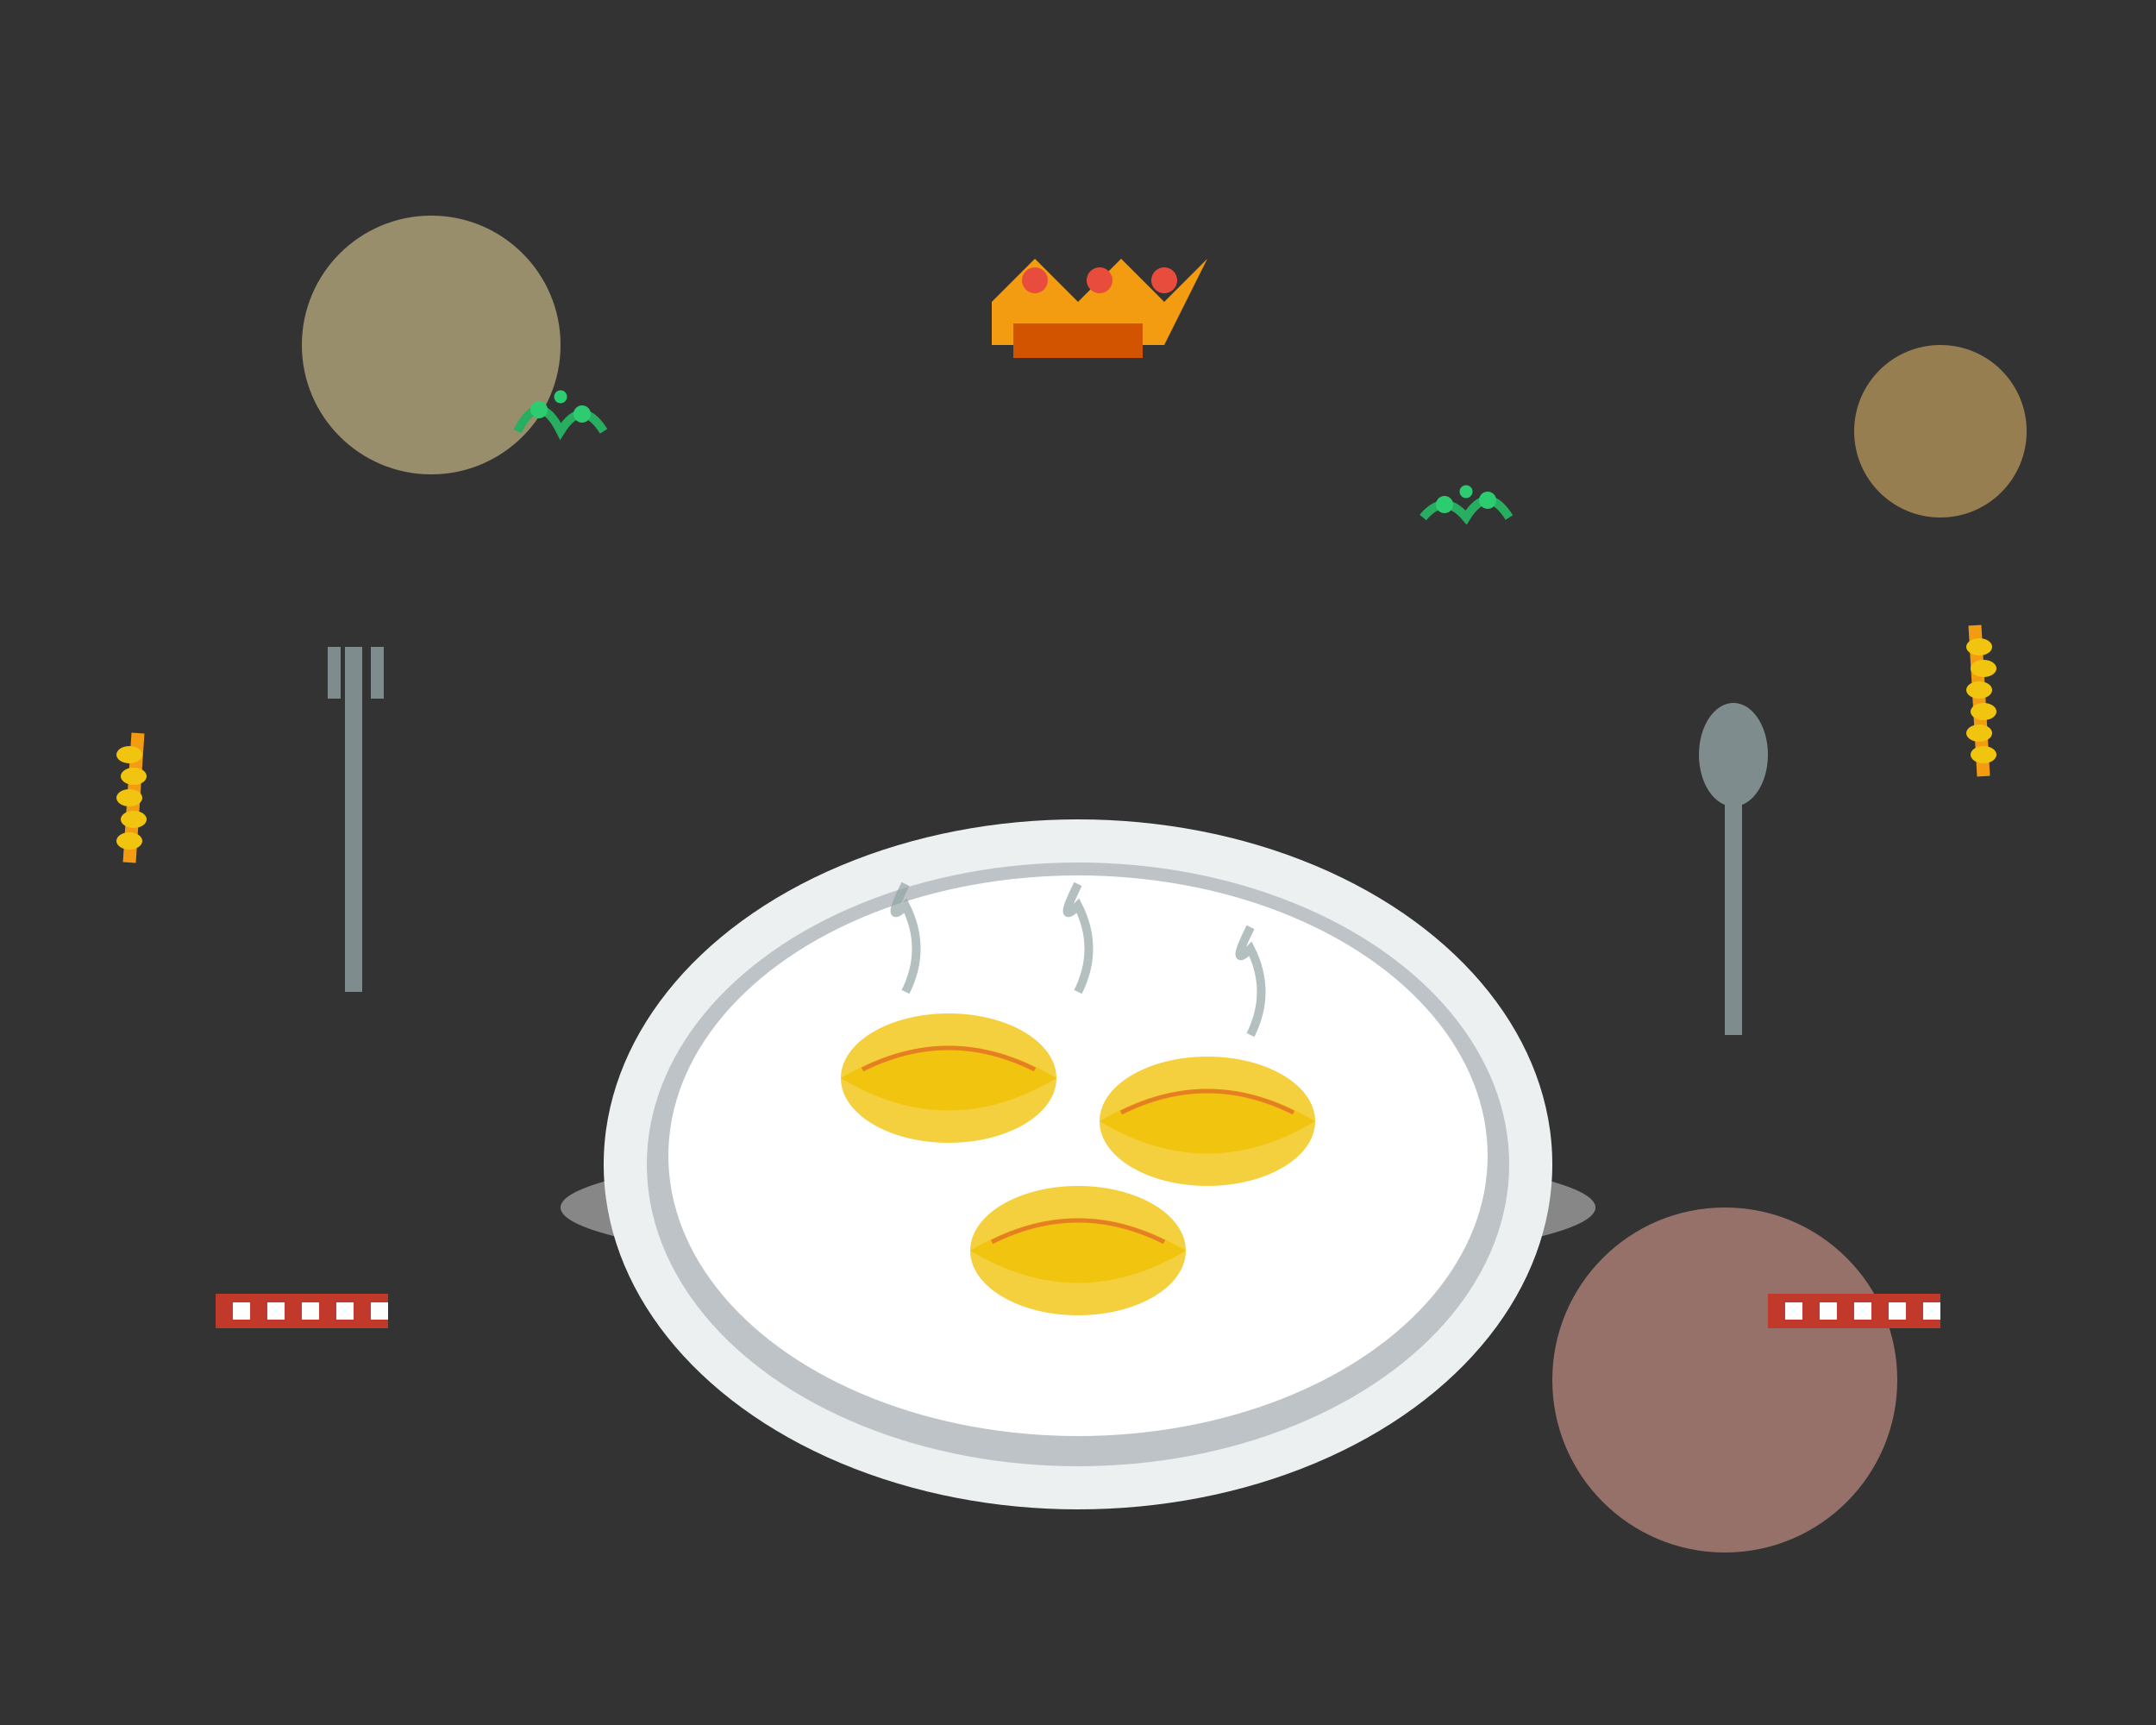
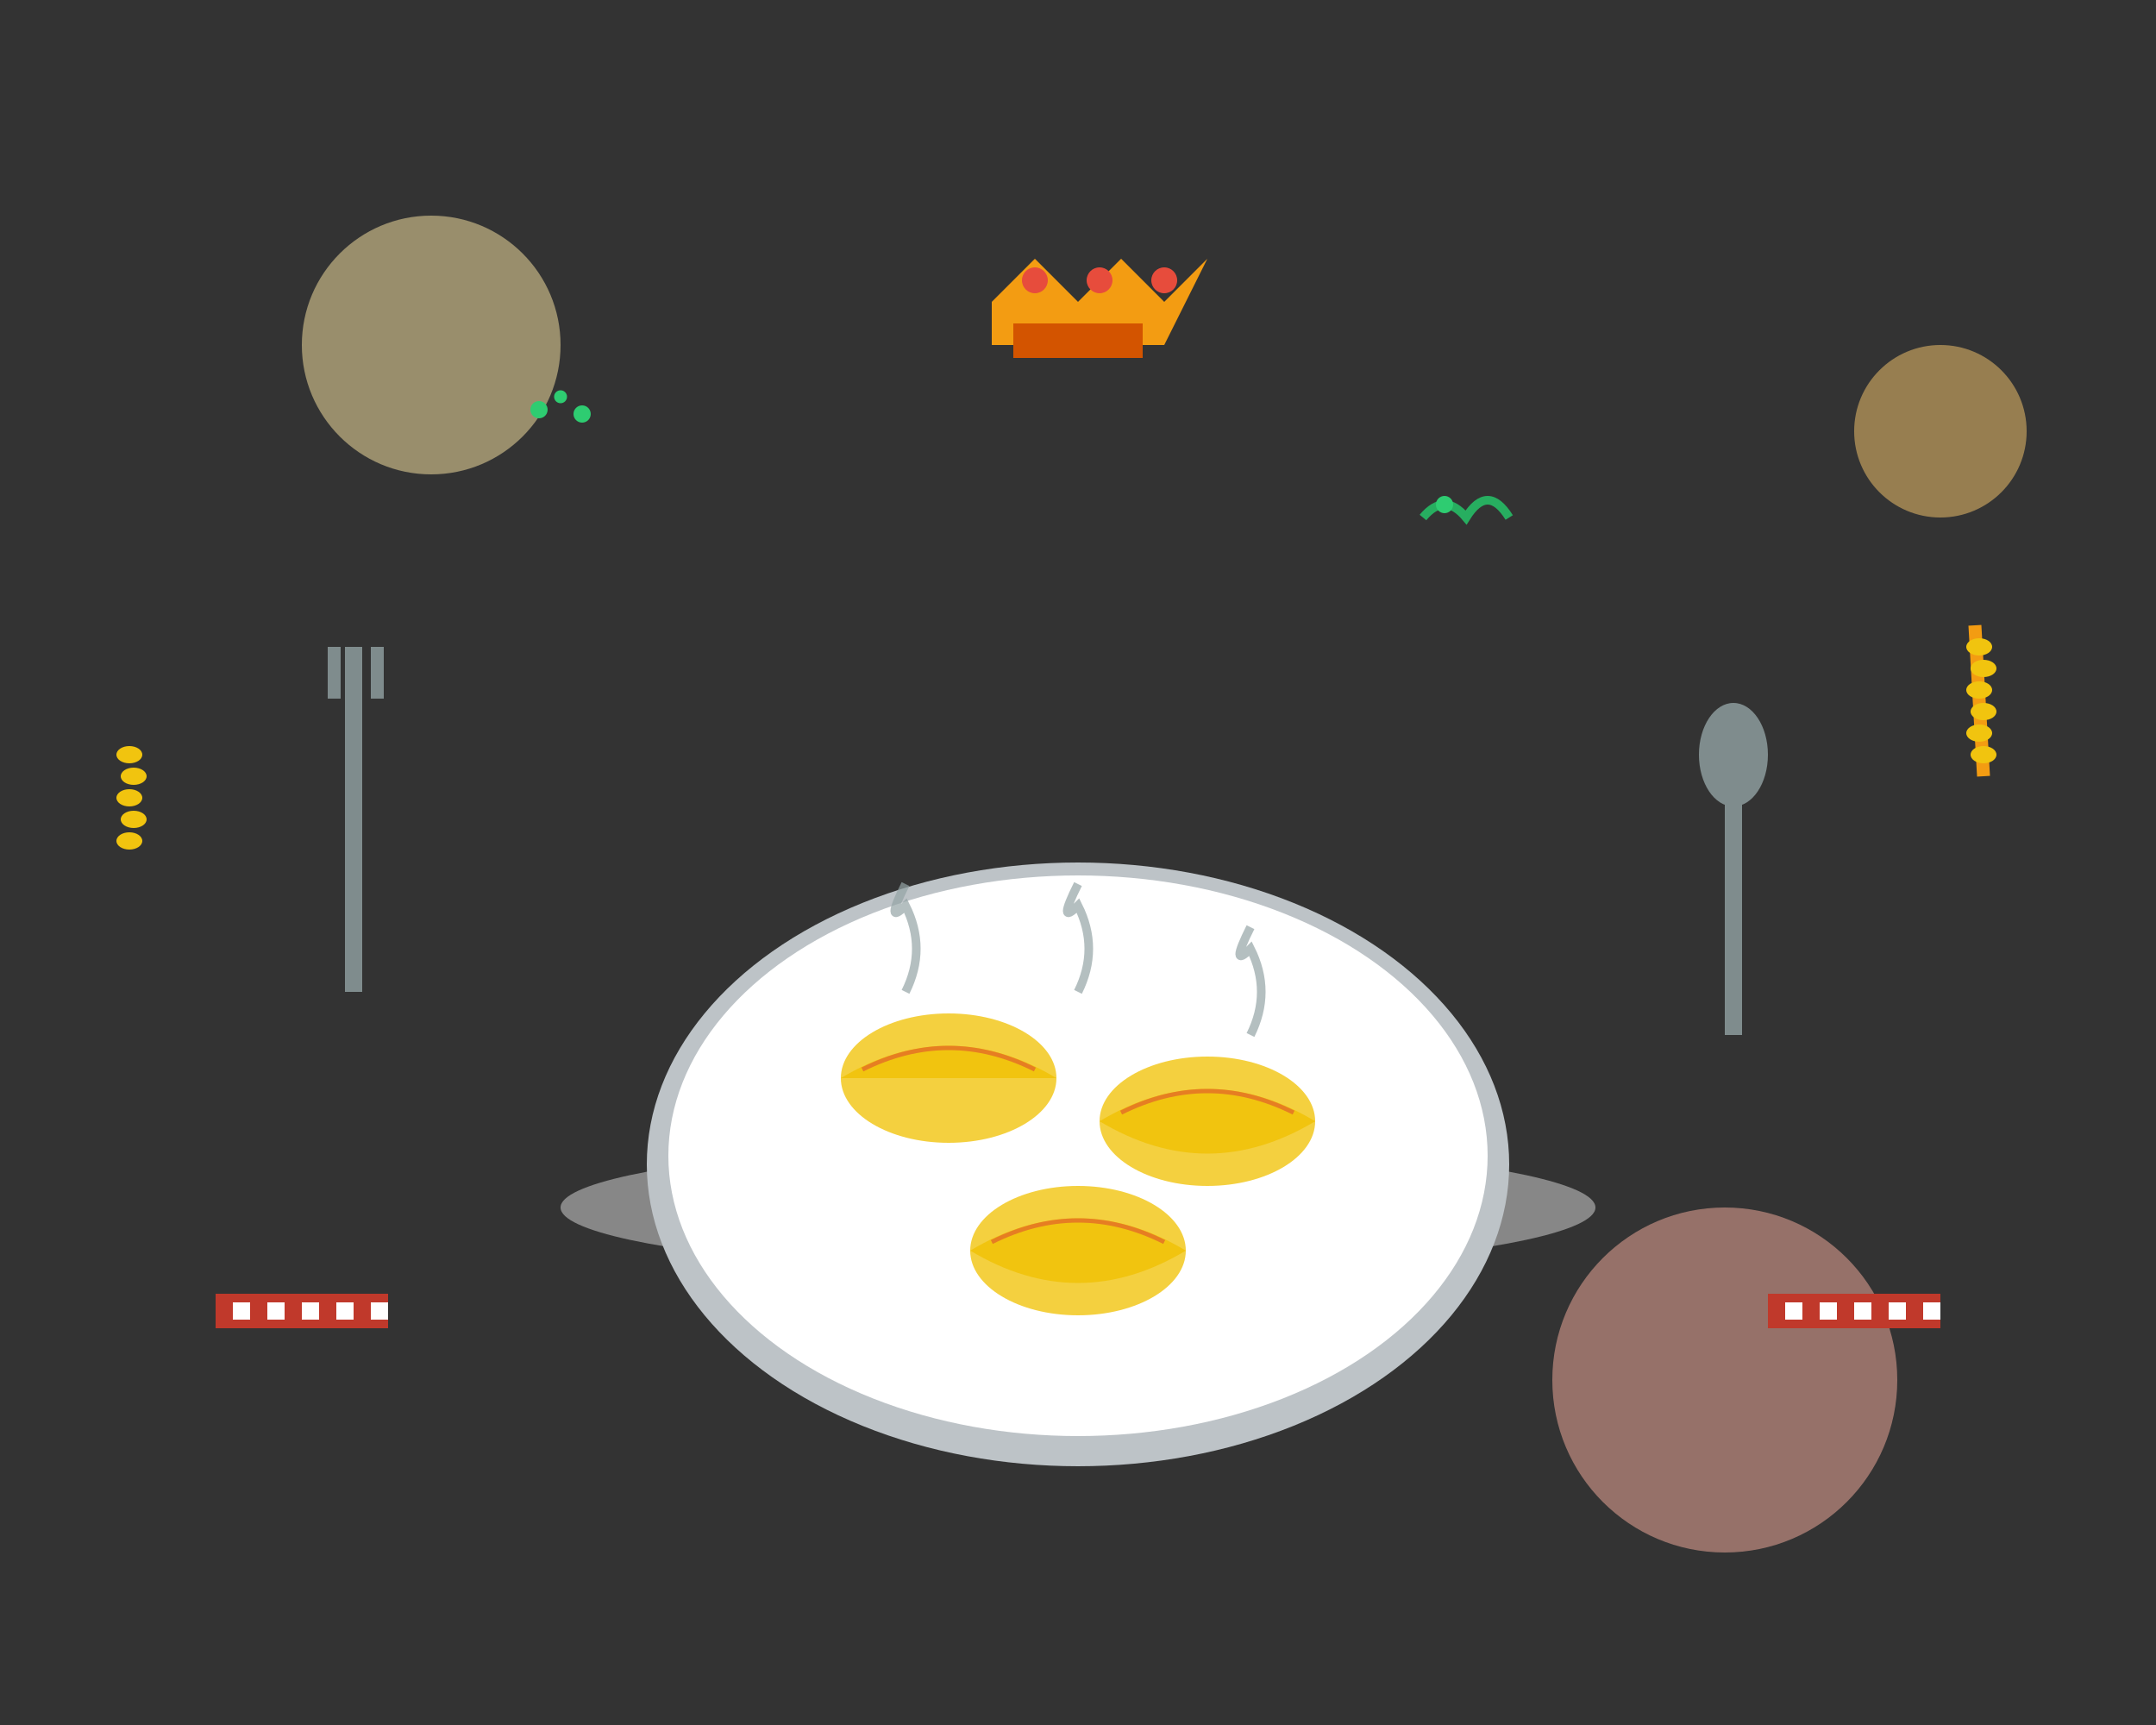
<svg xmlns="http://www.w3.org/2000/svg" width="500" height="400" viewBox="0 0 500 400" fill="none">
  <rect x="0" y="0" width="500" height="400" fill="#333333" stroke="none" />
  <circle cx="100" cy="80" r="30" fill="#ffeaa7" opacity="0.5" />
  <circle cx="400" cy="320" r="40" fill="#fab1a0" opacity="0.5" />
  <circle cx="450" cy="100" r="20" fill="#fdcb6e" opacity="0.5" />
  <ellipse cx="250" cy="280" rx="120" ry="15" fill="#ddd" opacity="0.5" />
-   <ellipse cx="250" cy="270" rx="110" ry="80" fill="#ecf0f1" />
  <ellipse cx="250" cy="270" rx="100" ry="70" fill="#bdc3c7" />
  <ellipse cx="250" cy="268" rx="95" ry="65" fill="white" />
  <ellipse cx="220" cy="250" rx="25" ry="15" fill="#f4d03f" />
-   <path d="M195 250 Q220 235 245 250 Q220 265 195 250" fill="#f1c40f" />
+   <path d="M195 250 Q220 235 245 250 " fill="#f1c40f" />
  <path d="M200 248 Q220 238 240 248" stroke="#e67e22" stroke-width="1" fill="none" />
  <ellipse cx="280" cy="260" rx="25" ry="15" fill="#f4d03f" />
  <path d="M255 260 Q280 245 305 260 Q280 275 255 260" fill="#f1c40f" />
  <path d="M260 258 Q280 248 300 258" stroke="#e67e22" stroke-width="1" fill="none" />
  <ellipse cx="250" cy="290" rx="25" ry="15" fill="#f4d03f" />
  <path d="M225 290 Q250 275 275 290 Q250 305 225 290" fill="#f1c40f" />
  <path d="M230 288 Q250 278 270 288" stroke="#e67e22" stroke-width="1" fill="none" />
  <path d="M210 230 Q215 220 210 210 Q205 215 210 205" stroke="#95a5a6" stroke-width="2" fill="none" opacity="0.7" />
  <path d="M250 230 Q255 220 250 210 Q245 215 250 205" stroke="#95a5a6" stroke-width="2" fill="none" opacity="0.7" />
  <path d="M290 240 Q295 230 290 220 Q285 225 290 215" stroke="#95a5a6" stroke-width="2" fill="none" opacity="0.7" />
  <rect x="80" y="150" width="4" height="80" fill="#7f8c8d" />
  <rect x="76" y="150" width="3" height="12" fill="#7f8c8d" />
  <rect x="81" y="150" width="3" height="12" fill="#7f8c8d" />
  <rect x="86" y="150" width="3" height="12" fill="#7f8c8d" />
  <rect x="400" y="180" width="4" height="60" fill="#7f8c8d" />
  <ellipse cx="402" cy="175" rx="8" ry="12" fill="#7f8c8d" />
  <g transform="translate(120, 100)">
-     <path d="M0 0 Q5 -10 10 0 Q15 -8 20 0" stroke="#27ae60" stroke-width="2" fill="none" />
    <circle cx="5" cy="-5" r="2" fill="#2ecc71" />
    <circle cx="15" cy="-4" r="2" fill="#2ecc71" />
    <circle cx="10" cy="-8" r="1.5" fill="#2ecc71" />
  </g>
  <g transform="translate(350, 120)">
    <path d="M0 0 Q-5 -8 -10 0 Q-15 -6 -20 0" stroke="#27ae60" stroke-width="2" fill="none" />
-     <circle cx="-5" cy="-4" r="2" fill="#2ecc71" />
    <circle cx="-15" cy="-3" r="2" fill="#2ecc71" />
-     <circle cx="-10" cy="-6" r="1.5" fill="#2ecc71" />
  </g>
  <g transform="translate(50, 300)">
    <rect x="0" y="0" width="40" height="8" fill="#c0392b" />
    <rect x="4" y="2" width="4" height="4" fill="white" />
    <rect x="12" y="2" width="4" height="4" fill="white" />
    <rect x="20" y="2" width="4" height="4" fill="white" />
    <rect x="28" y="2" width="4" height="4" fill="white" />
    <rect x="36" y="2" width="4" height="4" fill="white" />
  </g>
  <g transform="translate(410, 300)">
    <rect x="0" y="0" width="40" height="8" fill="#c0392b" />
    <rect x="4" y="2" width="4" height="4" fill="white" />
    <rect x="12" y="2" width="4" height="4" fill="white" />
    <rect x="20" y="2" width="4" height="4" fill="white" />
    <rect x="28" y="2" width="4" height="4" fill="white" />
    <rect x="36" y="2" width="4" height="4" fill="white" />
  </g>
  <g transform="translate(220, 50)">
    <path d="M10 20 L20 10 L30 20 L40 10 L50 20 L60 10 L50 30 L10 30 Z" fill="#f39c12" />
    <circle cx="20" cy="15" r="3" fill="#e74c3c" />
    <circle cx="35" cy="15" r="3" fill="#e74c3c" />
    <circle cx="50" cy="15" r="3" fill="#e74c3c" />
    <rect x="15" y="25" width="30" height="8" fill="#d35400" />
  </g>
  <g transform="translate(30, 200)">
-     <path d="M0 0 L2 -30" stroke="#f39c12" stroke-width="3" />
    <ellipse cx="0" cy="-5" rx="3" ry="2" fill="#f1c40f" />
    <ellipse cx="1" cy="-10" rx="3" ry="2" fill="#f1c40f" />
    <ellipse cx="0" cy="-15" rx="3" ry="2" fill="#f1c40f" />
    <ellipse cx="1" cy="-20" rx="3" ry="2" fill="#f1c40f" />
    <ellipse cx="0" cy="-25" rx="3" ry="2" fill="#f1c40f" />
  </g>
  <g transform="translate(460, 180)">
    <path d="M0 0 L-2 -35" stroke="#f39c12" stroke-width="3" />
    <ellipse cx="0" cy="-5" rx="3" ry="2" fill="#f1c40f" />
    <ellipse cx="-1" cy="-10" rx="3" ry="2" fill="#f1c40f" />
    <ellipse cx="0" cy="-15" rx="3" ry="2" fill="#f1c40f" />
    <ellipse cx="-1" cy="-20" rx="3" ry="2" fill="#f1c40f" />
    <ellipse cx="0" cy="-25" rx="3" ry="2" fill="#f1c40f" />
    <ellipse cx="-1" cy="-30" rx="3" ry="2" fill="#f1c40f" />
  </g>
</svg>